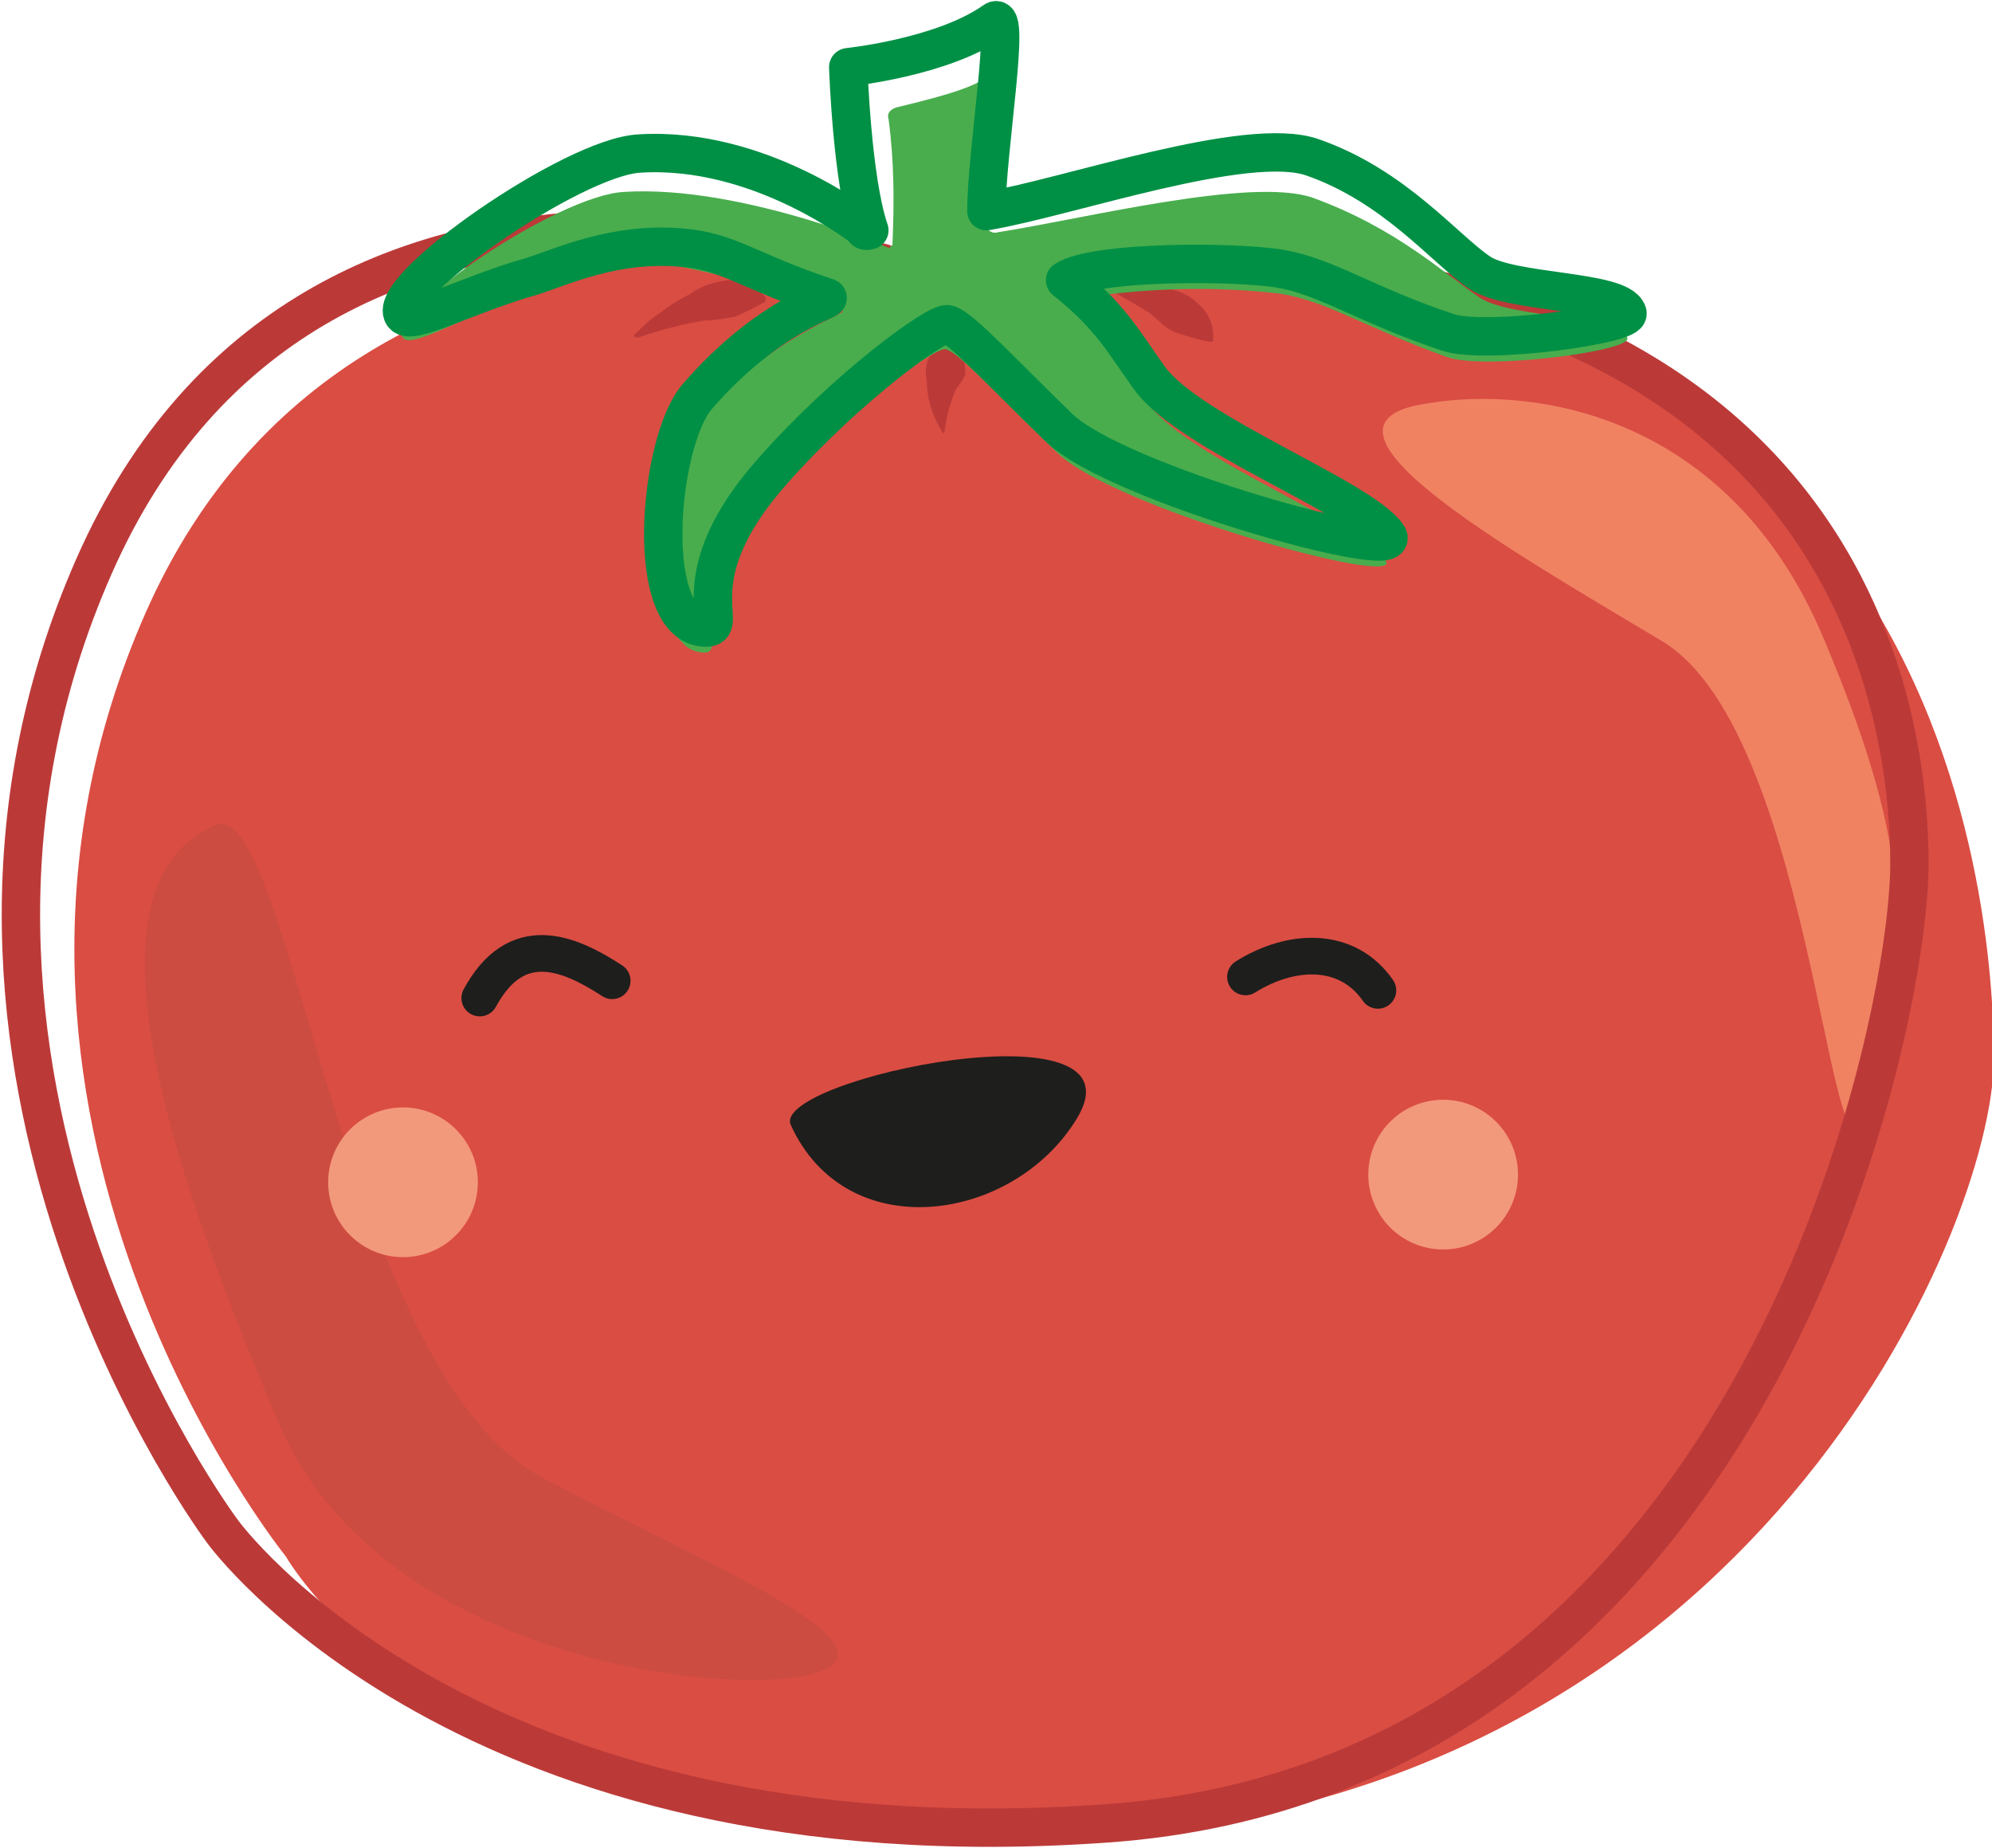
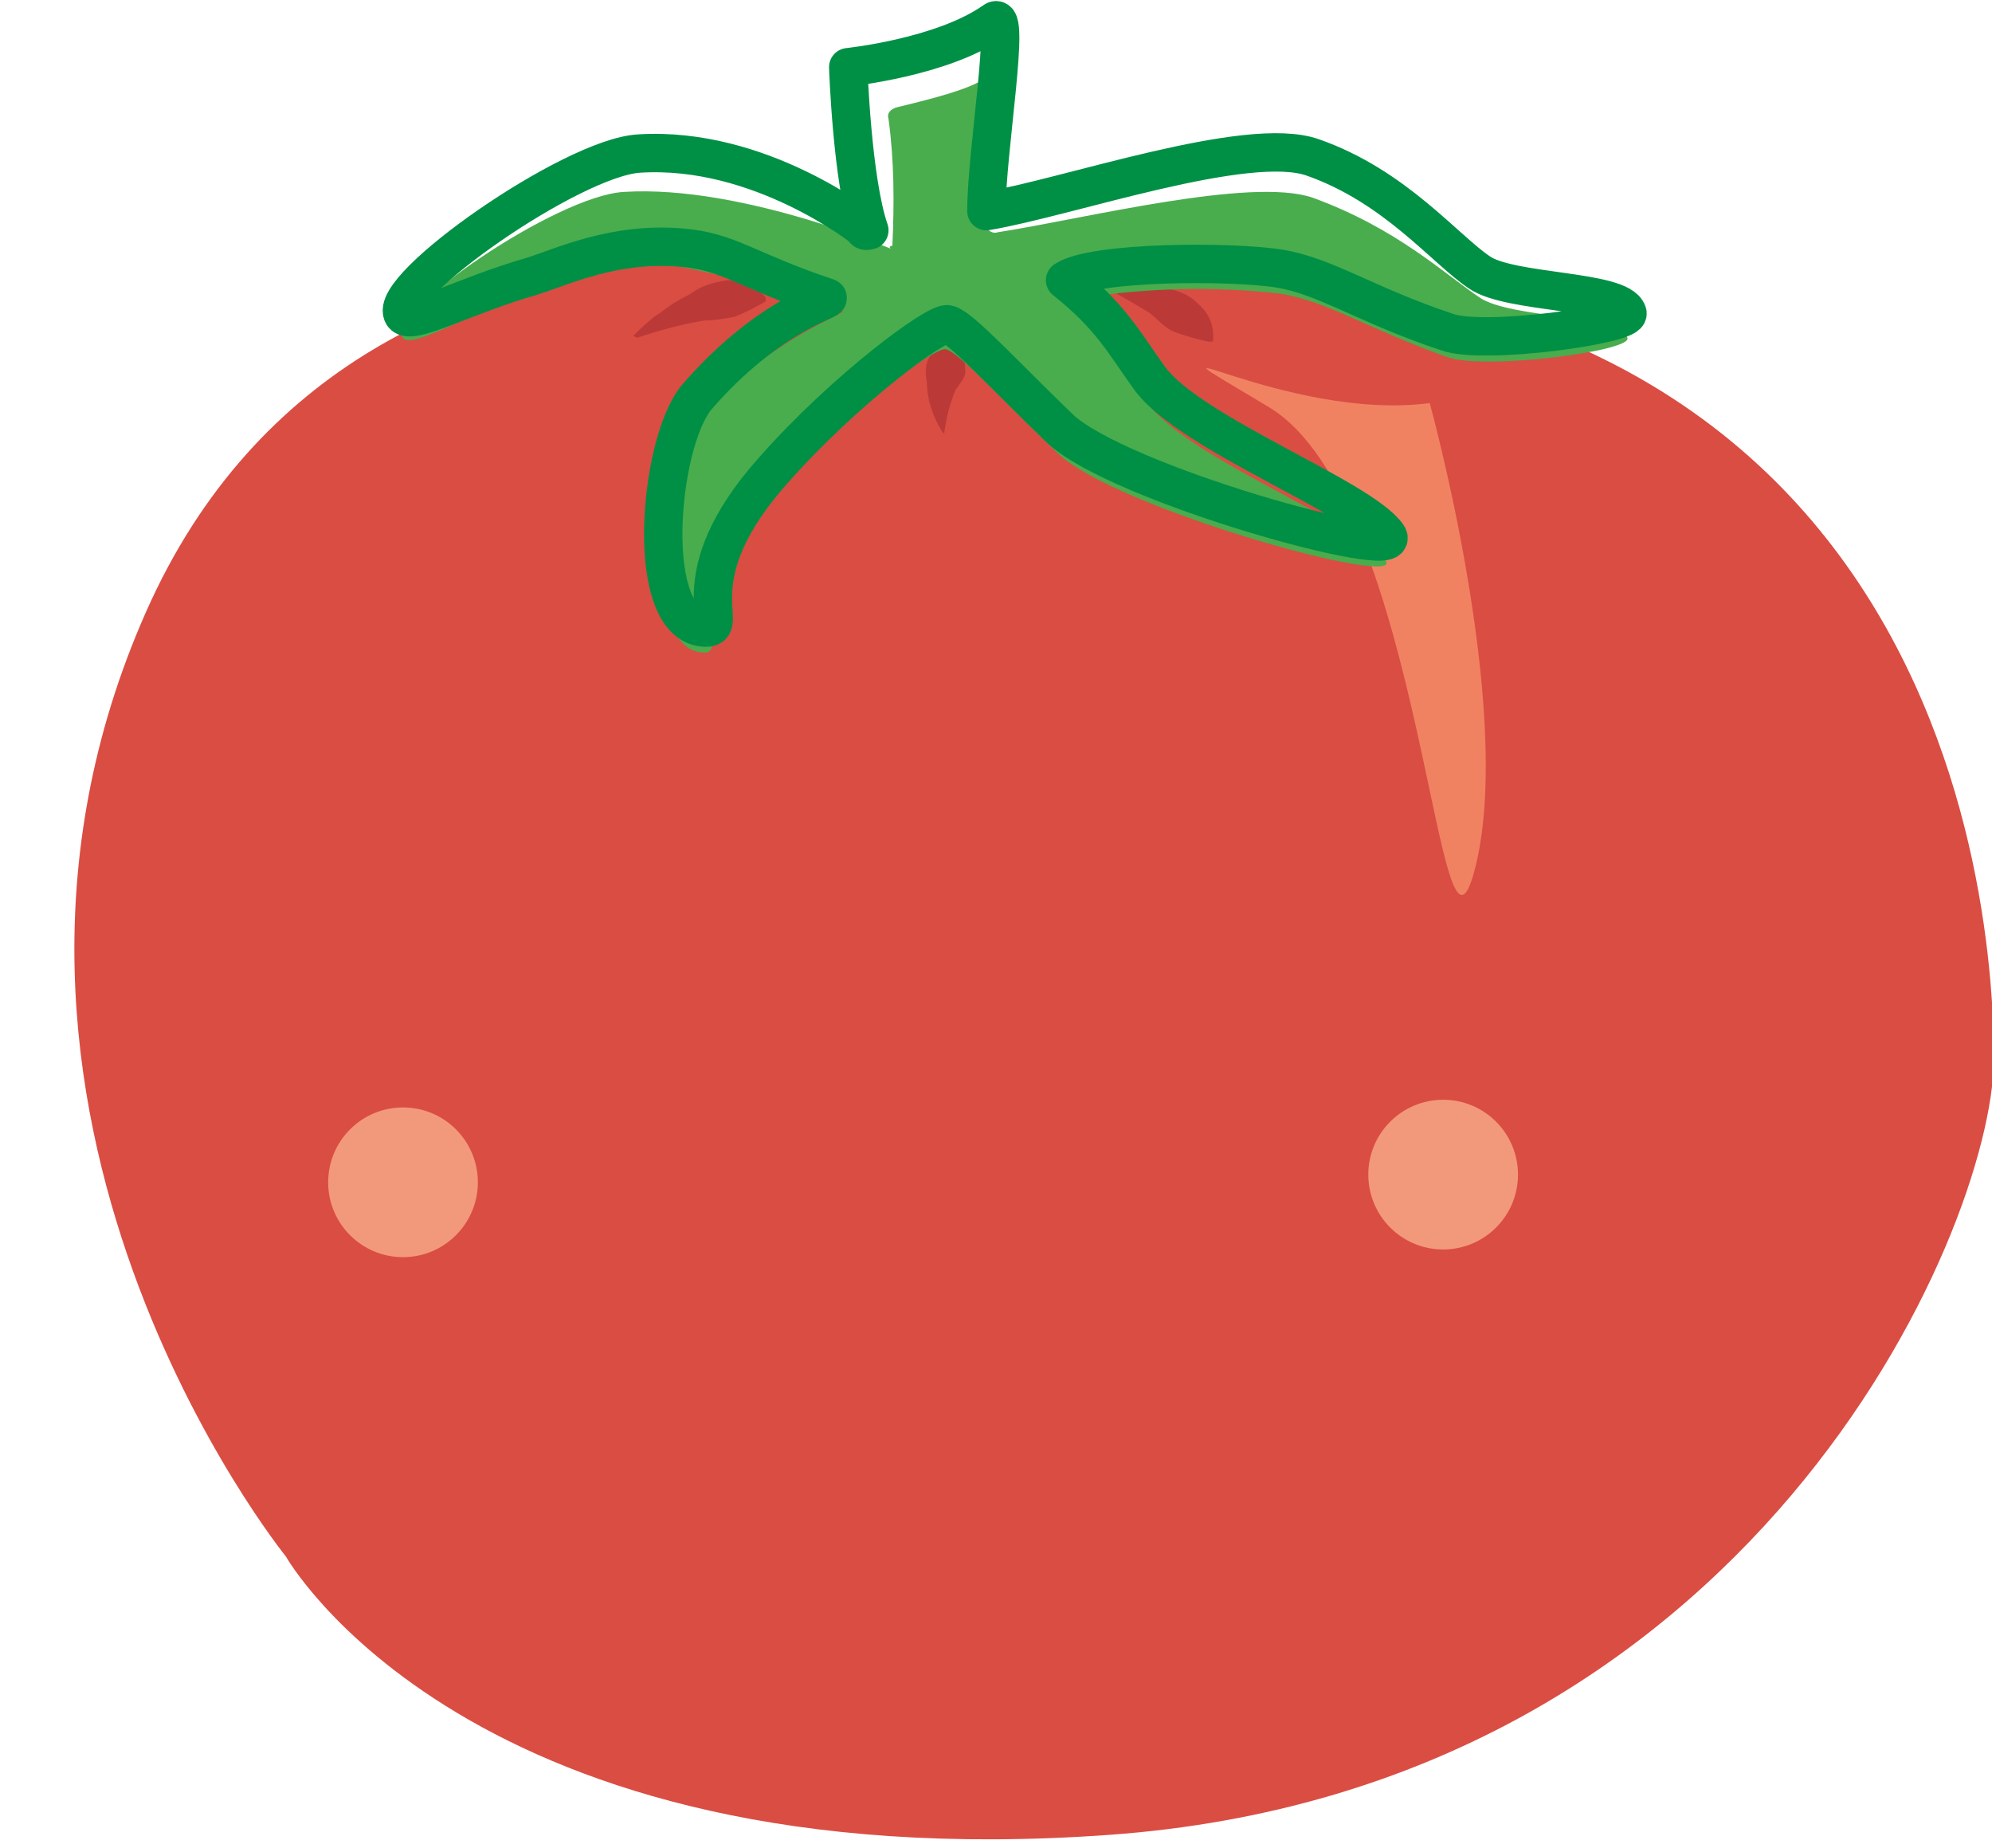
<svg xmlns="http://www.w3.org/2000/svg" xmlns:xlink="http://www.w3.org/1999/xlink" version="1.1" id="Ebene_1" x="0px" y="0px" viewBox="0 0 103.8 96.3" style="enable-background:new 0 0 103.8 96.3;" xml:space="preserve">
  <style type="text/css">
	.st0{fill:#DA4D43;}
	.st1{fill:#F08262;}
	.st2{fill:none;stroke:#BB3A38;stroke-width:2;stroke-miterlimit:10;}
	.st3{fill:#CD4C41;}
	.st4{clip-path:url(#SVGID_2_);}
	.st5{fill:none;stroke:#1E1E1C;stroke-width:1.91;stroke-linecap:round;}
	.st6{fill:#1E1E1C;}
	.st7{fill:#F3997B;}
	.st8{fill:#BB3A38;}
	.st9{fill:#49AD4D;}
	.st10{fill:none;stroke:#009045;stroke-width:2;stroke-linecap:round;stroke-linejoin:round;}
</style>
  <g id="Ebene_2_1_">
    <g id="Kontur">
      <path class="st0" d="M52,14.7c0,0-32.9-8.8-44.4,17.2s7.3,49.2,7.3,49.2S24.4,98,57.8,95.6s46-31.3,46.1-40.4    C103.9,47.4,101.6,9.1,52,14.7z" />
-       <path class="st1" d="M74.5,21C80,20.1,90.1,21.6,95,33.2s4.4,15.9,2.4,24.1s-2.6-19-10.8-23.9S67,22,74.5,21z" />
-       <path class="st2" d="M47.3,14.1c0,0-30.9-10.7-42.4,15.4s6.7,50.3,6.7,50.3S24.3,97.4,57.7,95s41.7-40.7,41.8-49.9    C99.5,37.4,96.9,8.5,47.3,14.1z" />
-       <path class="st3" d="M41.4,87.4c-5.6,0.8-22-1.7-26.9-13.3S3.5,46.3,11.2,43c3.9-1.7,6.6,28.2,16.9,33.9    C36.5,81.4,48.8,86.3,41.4,87.4z" />
+       <path class="st1" d="M74.5,21s4.4,15.9,2.4,24.1s-2.6-19-10.8-23.9S67,22,74.5,21z" />
      <g>
        <defs>
-           <rect id="SVGID_1_" x="40.4" y="31.2" transform="matrix(1.902288e-02 -1 1 1.902288e-02 -8.572 103.181)" width="15.8" height="49.5" />
-         </defs>
+           </defs>
        <clipPath id="SVGID_2_">
          <use xlink:href="#SVGID_1_" style="overflow:visible;" />
        </clipPath>
        <g class="st4">
-           <path class="st5" d="M25,52c1.9-3.5,4.6-2.4,6.9-0.9" />
          <path class="st5" d="M71.8,51.6c-1.6-2.3-4.5-2.2-6.9-0.7" />
-           <path class="st6" d="M56.1,58.3c-3.3,5.4-12,6.7-14.9,0.3C40.2,56.2,59.9,52.1,56.1,58.3" />
        </g>
      </g>
      <circle class="st7" cx="75.2" cy="61.2" r="3.9" />
      <circle class="st7" cx="21" cy="61.6" r="3.9" />
      <path class="st8" d="M49.1,22.5c-0.5-0.8-0.8-1.7-0.8-2.6c-0.1-0.5-0.1-1,0.2-1.4c0.3-0.5,0.9-0.7,1.4-0.8L50,18    c0.2,0.4,0.3,0.9,0.3,1.4c0,0.3-0.3,0.6-0.5,0.9c-0.3,0.7-0.5,1.5-0.6,2.3L49.1,22.5z" />
      <path class="st8" d="M33,17.5c0.4-0.4,0.9-0.9,1.4-1.2c0.5-0.4,1-0.7,1.6-1c0.5-0.4,1.2-0.6,1.9-0.7c0.8,0,1.5,0.3,2,0.9v0.2    c-0.5,0.3-1.1,0.6-1.6,0.8c-0.5,0.1-1.1,0.2-1.6,0.2c-1.2,0.2-2.3,0.5-3.5,0.9L33,17.5z" />
      <path class="st8" d="M56.8,14.5c0.6,0,1.2,0,1.9,0.1c0.6,0.1,1.3,0.2,1.9,0.4c0.7,0.1,1.3,0.3,1.8,0.8c0.6,0.5,0.9,1.2,0.8,2    L63,17.8c-0.6-0.1-1.2-0.3-1.8-0.5c-0.5-0.2-0.8-0.6-1.3-1c-1-0.6-2-1.2-3.1-1.7L56.8,14.5z" />
      <path class="st9" d="M52,12.1c-0.3,0.1-0.6-0.1-0.7-0.5c0,0,0-0.1,0-0.1c0-3.1,0.4-7.9,0.2-7.6c-0.5,0.7-3.6,1.4-4.8,1.7    c-0.3,0.1-0.5,0.3-0.4,0.6c0.3,2.2,0.3,4.4,0.2,6.6C46,12.9,47,13.2,47,13.2S38.8,9.6,32.5,10c-3.5,0.2-12.4,6.3-11.5,7.6    c0.4,0.6,3.2-1.1,6.6-2.4c1.9-0.7,4.8-2,7.9-1.3c2.9,0.6,5.7,1.3,8.4,2.3c0.4,0.1-3.9,1.4-7.7,5.8c-2,2.4-2.8,12,0.5,12    c1.3,0-1.5-2.6,3.5-8.2c3.7-4.3,8.6-7.8,9.1-7.6c0.7,0.2,2.8,2.5,5.8,5.4s18.2,7.1,17.1,5.6c-1.4-2-10.3-5.3-12.4-8.2    c-1-1.6-2.2-3.1-3.6-4.5C56,16.3,56,16,56.2,15.7c0.1-0.1,0.2-0.2,0.3-0.2c3.4-0.5,6.8-0.6,10.2-0.2c2.5,0.4,4.5,1.8,8.7,3.3    c1.9,0.7,9.7-0.3,9.4-1c-0.4-1.2-6.1-1-7.7-2.1c-1.8-1.2-4.3-3.6-8.7-5.2C65.2,9.2,56.5,11.4,52,12.1z" />
      <path class="st10" d="M51.4,11c0-3.1,1.3-10.6,0.4-9.9c-2.7,1.9-7.6,2.4-7.6,2.4s0.2,5.9,1.1,8.5C45,12.1,45,11.9,45,11.9    S39.6,7.6,33.3,8C29.8,8.2,20.1,15,21,16.4c0.4,0.6,3.2-1,6.7-2c1.6-0.5,4.3-1.8,7.8-1.5c2.5,0.2,3.4,1.2,7.6,2.6    c0.4,0.1-3,0.8-6.8,5.2c-2,2.4-2.8,12,0.5,12c1.3,0-1.5-2.6,3.5-8.2c3.8-4.3,8.6-7.8,9.1-7.6c0.7,0.2,2.8,2.5,5.8,5.4    s18.2,7.1,17.1,5.6c-1.4-2-10.3-5.3-12.4-8.2c-1.3-1.8-2-3.2-4.4-5.1c1.5-1,8.8-1,11.2-0.6s4.5,1.9,8.7,3.3c1.9,0.7,9.7-0.4,9.4-1    c-0.4-1.2-6.1-1-7.7-2.1c-1.8-1.2-4.4-4.5-8.7-6C65,7,55.6,10.3,51.4,11z" />
    </g>
  </g>
</svg>